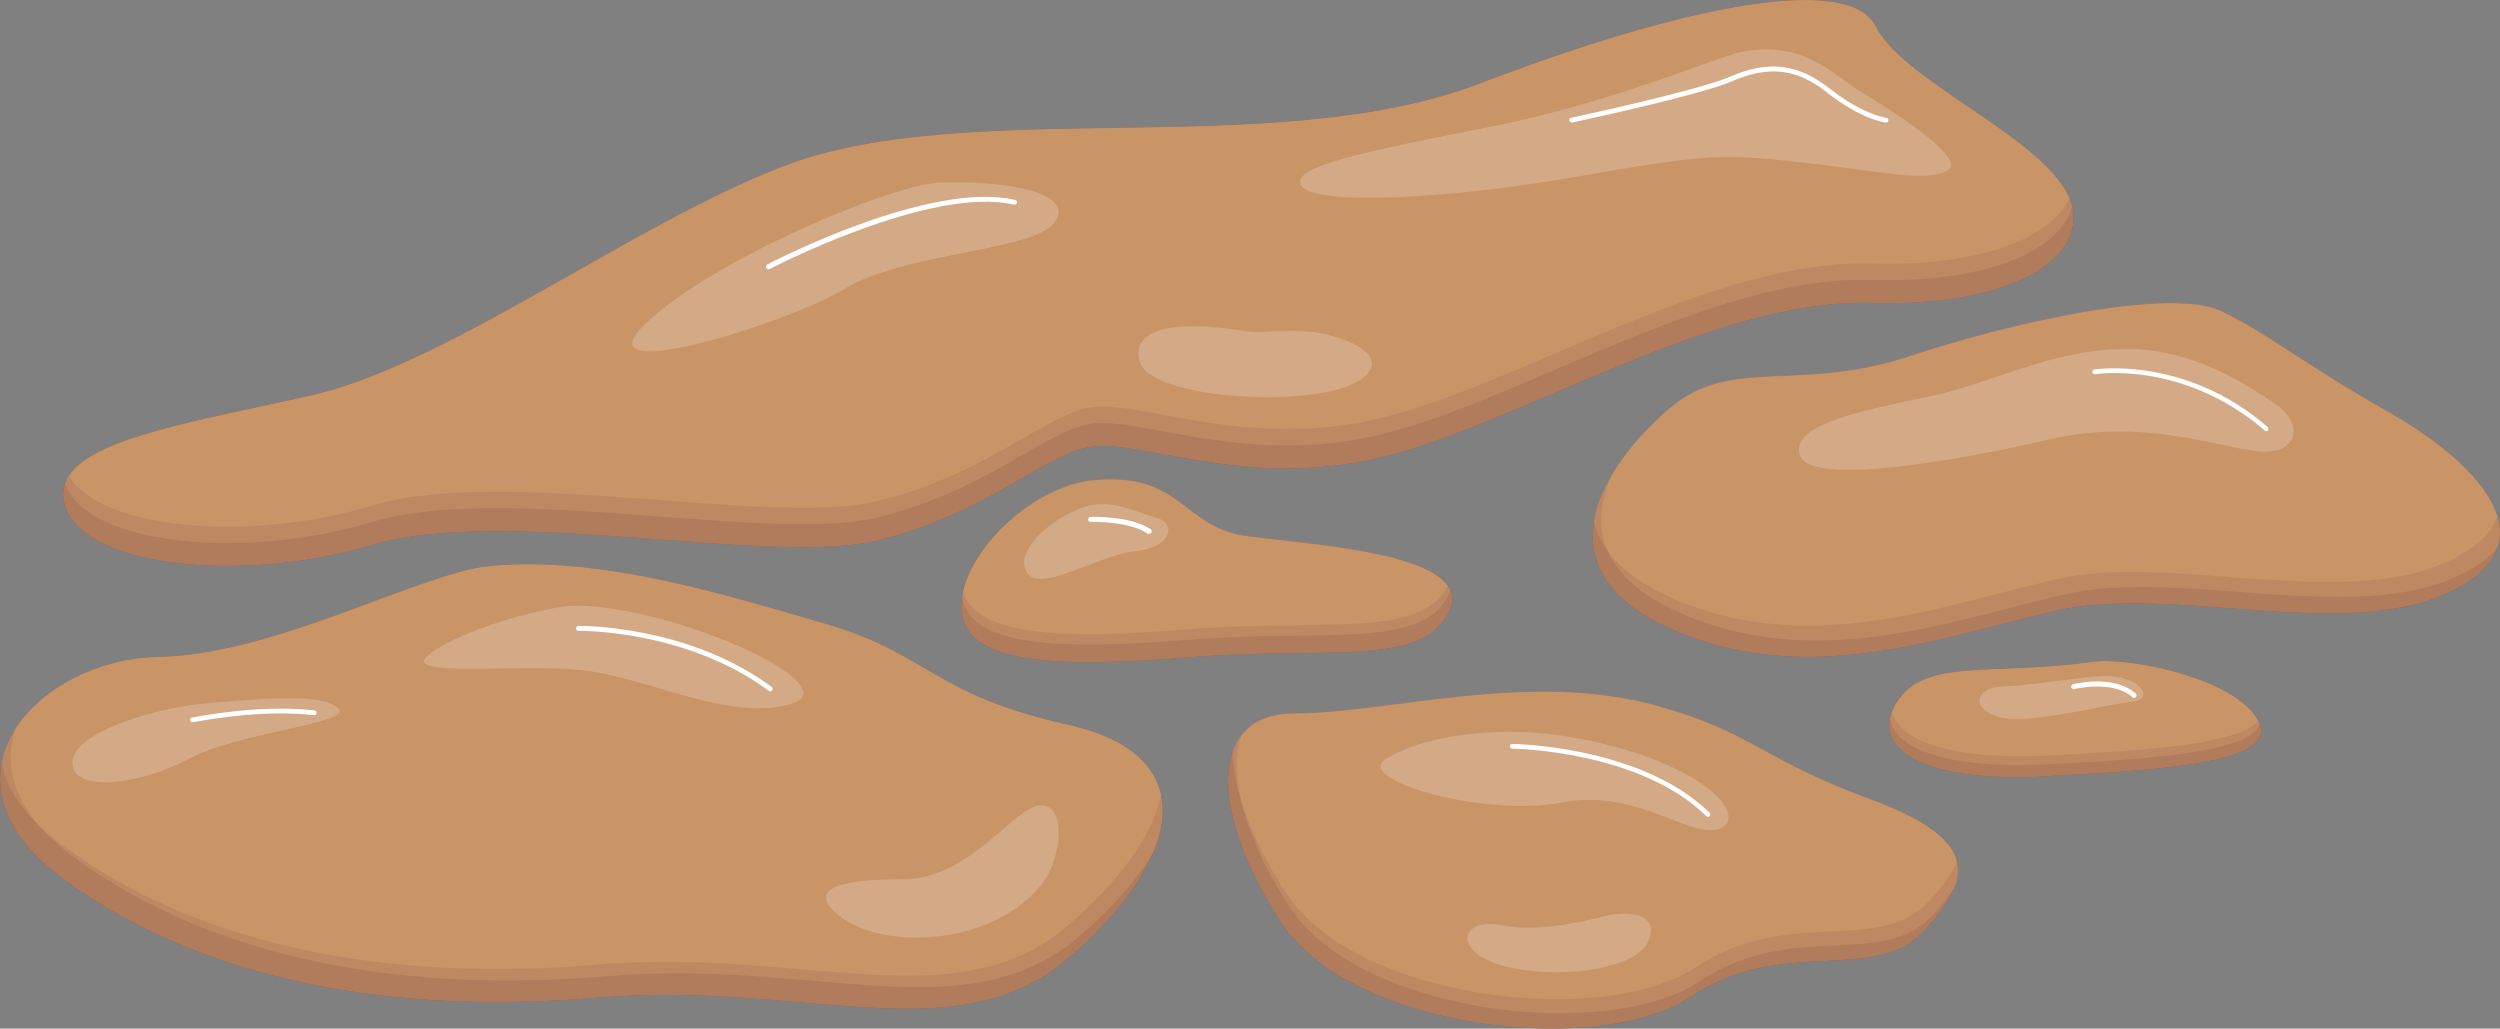
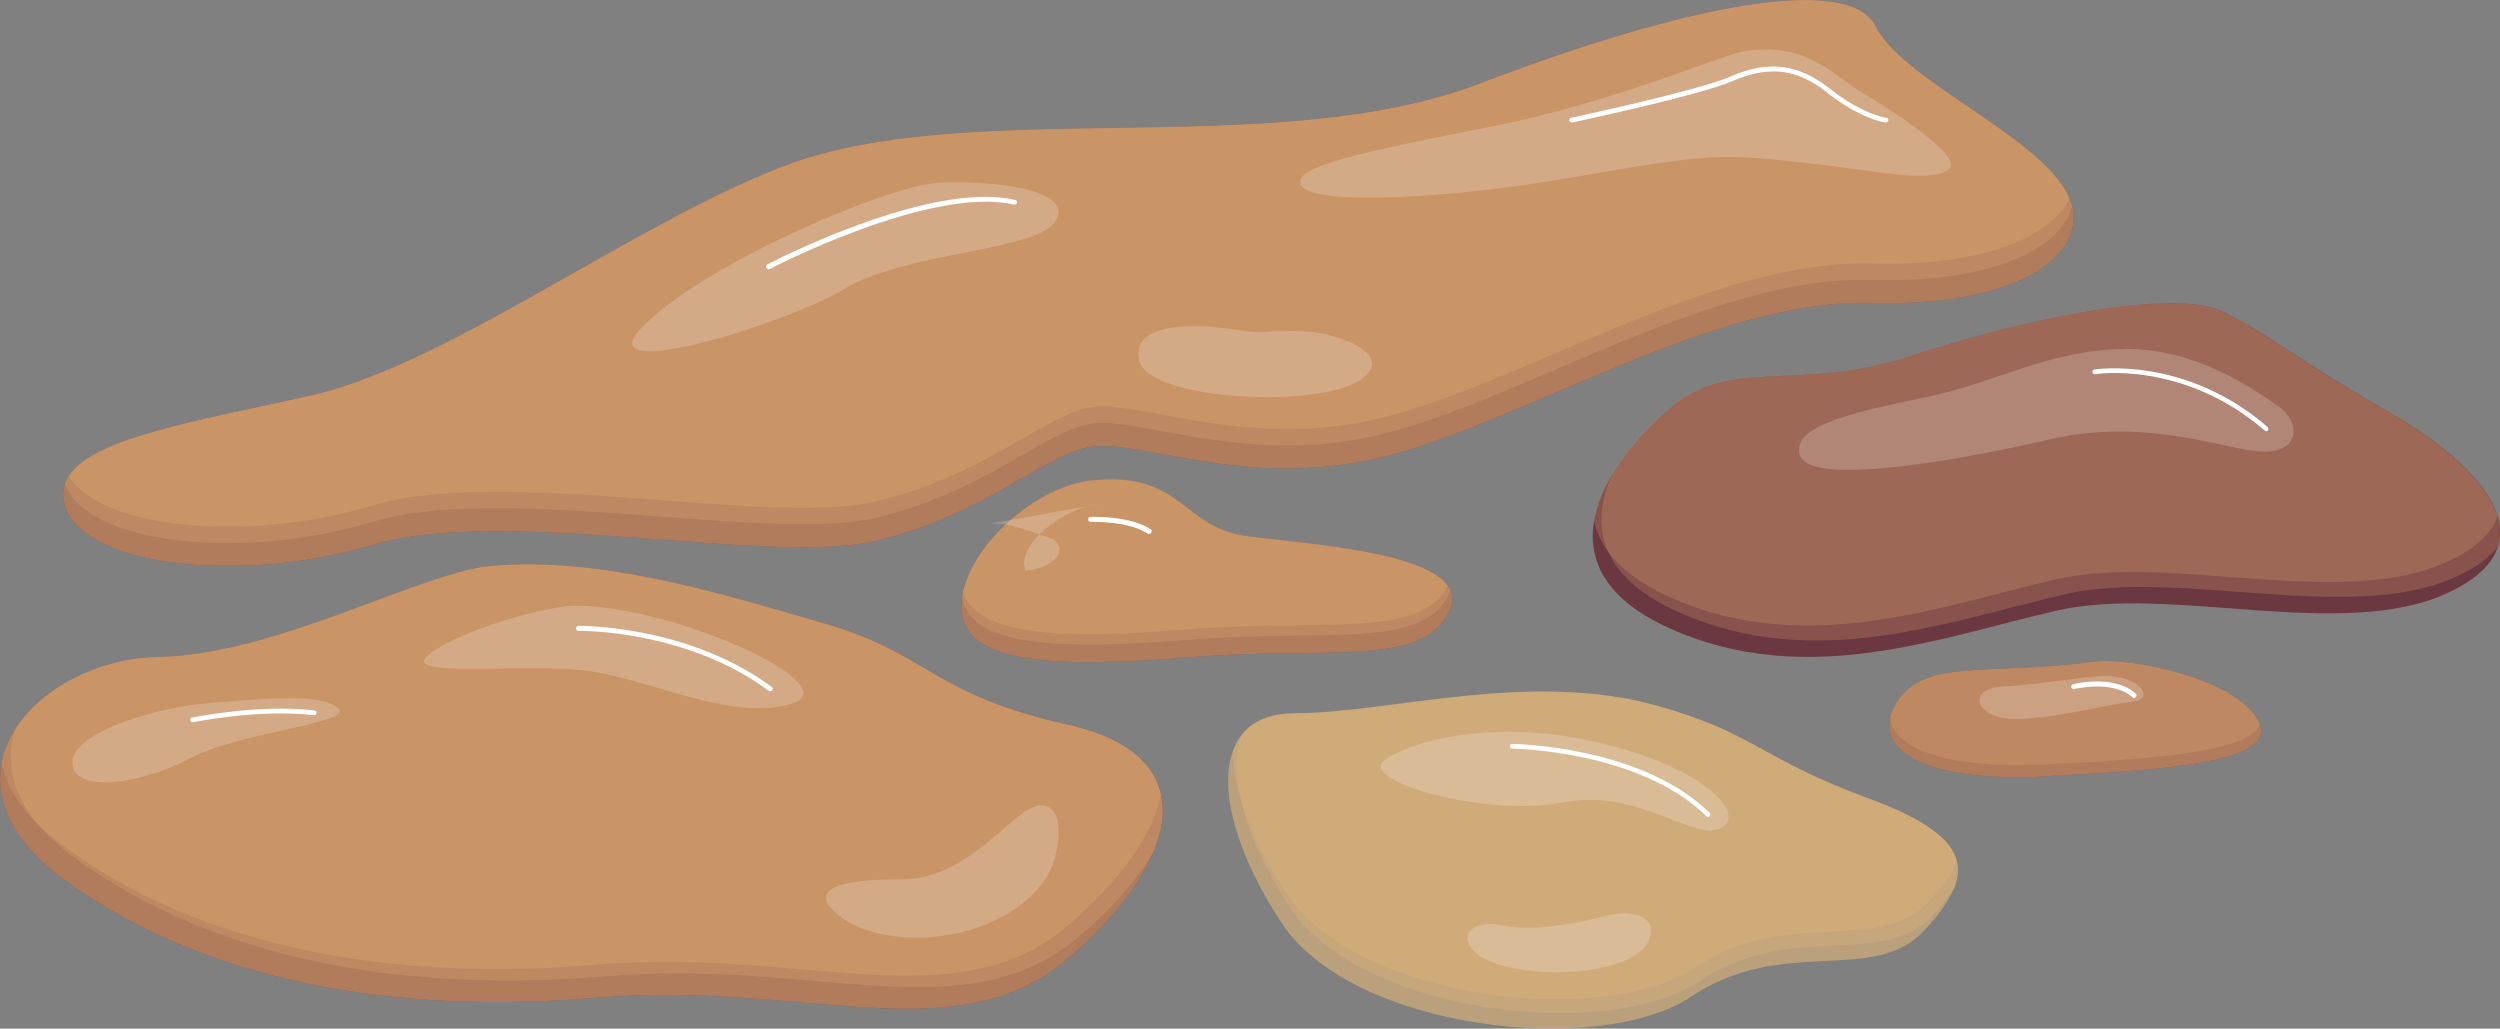
<svg xmlns="http://www.w3.org/2000/svg" id="Layer_2" data-name="Layer 2" viewBox="0 0 105.29 43.32">
  <rect x="0" y="0" width="105.29" height="43.32" fill="#808080" stroke="none" />
  <defs>
    <style>
      .cls-1, .cls-2 {
        opacity: .2;
      }

      .cls-1, .cls-2, .cls-3, .cls-4, .cls-5 {
        stroke-width: 0px;
      }

      .cls-1, .cls-3 {
        fill: #f6c078;
      }

      .cls-2, .cls-4 {
        fill: #fff;
      }

      .cls-3 {
        opacity: .5;
      }

      .cls-5 {
        fill: #6b3841;
      }
    </style>
  </defs>
  <g id="Layer_1-2" data-name="Layer 1">
    <g>
      <path class="cls-5" d="m78.82 12.76c-6.66-.19-14.62 5-20.55 6.48c-5.92 1.48-10.55-.92-12.59-.37c-2.04.55-4.26 2.78-8.7 3.89c-4.44 1.11-15.73-1.48-21.29.19c-5.55 1.66-12.21.92-12.96-1.67c-.1-.34-.09-.65.01-.93c.04-.11.09-.22.16-.32c1.07-1.63 5.51-2.32 10.19-3.38c5.74-1.3 13.39-7.12 19.81-9.62c7.77-3.04 20.74-.19 29.43-3.52C71.03.18 77.88-1.12 78.99 1.1c1.11 2.22 6.48 4.44 7.96 6.85c.08.13.14.25.2.38l.12.36c.53 2.17-2.47 4.24-8.46 4.07z" />
      <path class="cls-1" d="m87.27 8.69c-.45 1.77-3.38 3.24-8.46 3.1c-6.66-.19-14.62 5-20.55 6.48c-5.92 1.48-10.55-.92-12.59-.37c-2.04.56-4.26 2.78-8.7 3.89c-4.44 1.11-15.73-1.48-21.29.19c-5.52 1.66-12.14.93-12.94-1.63c.04-.11.09-.22.16-.32c1.07-1.63 5.51-2.32 10.19-3.38c5.74-1.3 13.39-7.12 19.81-9.62c7.77-3.04 20.74-.19 29.43-3.52C71.03.18 77.88-1.12 78.99 1.1c1.11 2.22 6.48 4.44 7.96 6.85c.08.13.14.25.2.38l.12.36z" />
      <path class="cls-5" d="m105.2 23.02c-.22.72-.89 1.39-2.13 1.96c-4.44 2.04-11.64-.37-16.47.74c-4.84 1.11-10.55 3.33-16.29.74c-2.75-1.24-3.46-2.91-3.17-4.55c.12-.67.4-1.34.79-1.98c.64-1.05 1.54-2.01 2.38-2.73c2.59-2.22 5.44-.64 10.18-2.22c3.89-1.3 10.94-2.96 13.14-1.85c2.2 1.11 3.15 2.04 7.04 4.26c2.17 1.24 4.06 2.83 4.52 4.36c.13.43.14.85.02 1.27z" />
      <path class="cls-1" d="m105.2 23.02c-.35.46-.92.89-1.76 1.27c-4.44 2.03-11.64-.37-16.48.74c-4.83 1.11-10.55 3.33-16.29.74c-1.6-.72-2.51-1.59-2.93-2.51c-.5-1.08-.33-2.23.18-3.32c.64-1.05 1.54-2.01 2.38-2.73c2.59-2.22 5.44-.64 10.18-2.22c3.89-1.3 10.94-2.96 13.14-1.85c2.2 1.11 3.15 2.04 7.04 4.26c2.17 1.24 4.06 2.83 4.52 4.36c.13.43.14.85.02 1.27z" />
      <path class="cls-5" d="m48.59 35.85c-.58 1.43-1.83 2.99-3.59 4.5c-4.75 4.07-11.17.93-19.87 1.67c-8.7.74-16.66-.74-22.46-5c-2.23-1.63-2.9-3.38-2.6-4.91c.1-.52.31-1 .61-1.46c1.13-1.72 3.51-2.93 5.95-2.98c5-.09 11.09-3.57 14.07-3.84c4.63-.4 9.62 1.15 14.07 2.44c4.44 1.3 4.44 2.96 10.24 4.26c2.37.53 3.6 1.59 3.89 2.93c.16.72.05 1.53-.3 2.38z" />
      <path class="cls-1" d="m48.59 35.85c-.67 1.17-1.75 2.4-3.14 3.59c-4.75 4.07-11.17.92-19.86 1.67c-8.7.74-16.66-.74-22.47-5c-.61-.45-1.1-.9-1.49-1.35C.42 33.34.22 31.9.67 30.65c1.13-1.72 3.51-2.93 5.95-2.98c5-.09 11.09-3.57 14.07-3.84c4.63-.4 9.62 1.15 14.07 2.44c4.44 1.3 4.44 2.96 10.24 4.26c2.37.53 3.6 1.59 3.89 2.93c.16.72.05 1.53-.3 2.38z" />
      <path class="cls-5" d="m61.04 25.73c-1.11 2.41-5.18 1.48-10.92 1.95c-5.74.47-9.44.27-9.62-1.95c-.02-.19 0-.38.02-.58c0-.08.02-.16.04-.24c.47-2.08 3.11-4.46 5.49-4.69c3.76-.35 3.71 1.98 6.48 2.36c2.31.31 7.43.61 8.45 2.1c.05.06.08.13.11.19c.11.25.1.54-.05.86z" />
      <path class="cls-1" d="m61.09 24.87l-.05.12c-1.11 2.41-5.18 1.48-10.92 1.95c-5.59.45-9.25.28-9.6-1.78c0-.08.02-.16.04-.24c.47-2.08 3.11-4.46 5.49-4.69c3.76-.35 3.71 1.98 6.48 2.36c2.31.31 7.43.61 8.45 2.1c.05.06.08.13.11.19z" />
-       <path class="cls-5" d="m82.27 37.46c-.23.53-.65 1.11-1.23 1.73c-2.13 2.31-5.93.19-9.81 2.78c-3.89 2.59-14.25 1.39-17.22-3.05c-1.87-2.81-2.71-5.62-2.08-7.3c.09-.24.21-.47.36-.66c.45-.59 1.2-.92 2.28-.92c3.89 0 9.83-1.82 15.21-.32c4.07 1.13 4.41 2.26 8.95 3.92c2.41.89 3.51 1.75 3.7 2.7c.07.35.01.73-.15 1.12z" />
      <path class="cls-1" d="m82.27 37.46c-.23.34-.52.7-.87 1.08c-2.13 2.31-5.93.19-9.81 2.78s-14.25 1.39-17.22-3.05c-1.09-1.63-1.83-3.27-2.13-4.68v-.02c-.21-1.01-.21-1.91.06-2.6c.45-.59 1.2-.92 2.28-.92c3.89 0 9.83-1.82 15.21-.32c4.07 1.13 4.41 2.26 8.95 3.92c2.41.89 3.51 1.75 3.7 2.7c.07.35.01.73-.15 1.12z" />
      <path class="cls-5" d="m86.18 32.7c-4.73.24-6.88-.9-6.59-2.42c.02-.1.05-.21.09-.31c.05-.14.13-.28.22-.42c1.2-1.85 3.95-1.08 8.24-1.68c1.48-.21 5.92.66 6.94 2.43l.03.06l.07.15c.55 1.58-3.75 1.91-8.99 2.18z" />
      <path class="cls-3" d="m78.82 12.76c-6.66-.19-14.62 5-20.55 6.48c-5.92 1.48-10.55-.92-12.59-.37c-2.04.55-4.26 2.78-8.7 3.89c-4.44 1.11-15.73-1.48-21.29.19c-5.55 1.66-12.21.92-12.96-1.67c-.1-.34-.09-.65.01-.93c.04-.11.09-.22.16-.32c1.07-1.63 5.51-2.32 10.19-3.38c5.74-1.3 13.39-7.12 19.81-9.62c7.77-3.04 20.74-.19 29.43-3.52C71.03.18 77.88-1.12 78.99 1.1c1.11 2.22 6.48 4.44 7.96 6.85c.08.13.14.25.2.38l.12.36c.53 2.17-2.47 4.24-8.46 4.07z" />
      <path class="cls-1" d="m87.16 8.33c-.72 1.62-3.59 2.9-8.34 2.77c-6.66-.19-14.62 5-20.55 6.48c-5.92 1.48-10.55-.93-12.59-.37c-2.04.56-4.26 2.78-8.7 3.89c-4.44 1.11-15.73-1.48-21.29.19c-5.24 1.58-11.48 1-12.78-1.25c1.07-1.63 5.51-2.32 10.19-3.38c5.74-1.3 13.39-7.12 19.81-9.62C40.68 4 53.65 6.85 62.34 3.52C71.04.19 77.89-1.11 79 1.11c1.11 2.22 6.48 4.44 7.96 6.85c.08.13.14.25.2.38z" />
-       <path class="cls-3" d="m105.2 23.02c-.22.72-.89 1.39-2.13 1.96c-4.44 2.04-11.64-.37-16.47.74c-4.84 1.11-10.55 3.33-16.29.74c-2.75-1.24-3.46-2.91-3.17-4.55c.12-.67.4-1.34.79-1.98c.64-1.05 1.54-2.01 2.38-2.73c2.59-2.22 5.44-.64 10.18-2.22c3.89-1.3 10.94-2.96 13.14-1.85c2.2 1.11 3.15 2.04 7.04 4.26c2.17 1.24 4.06 2.83 4.52 4.36c.13.43.14.85.02 1.27z" />
      <path class="cls-1" d="m105.18 21.75c-.24.7-.9 1.35-2.12 1.91c-4.44 2.04-11.64-.37-16.47.74c-4.84 1.11-10.55 3.33-16.29.74c-1.23-.56-2.05-1.2-2.56-1.89c-.32-.43-.52-.89-.61-1.35c.12-.67.4-1.34.79-1.98c.64-1.05 1.54-2.01 2.38-2.73c2.59-2.22 5.44-.64 10.18-2.22c3.89-1.3 10.94-2.96 13.14-1.85c2.2 1.11 3.15 2.04 7.04 4.26c2.17 1.24 4.06 2.83 4.52 4.36z" />
      <path class="cls-3" d="m48.59 35.85c-.58 1.43-1.83 2.99-3.59 4.5c-4.75 4.07-11.17.93-19.87 1.67c-8.7.74-16.66-.74-22.46-5c-2.23-1.63-2.9-3.38-2.6-4.91c.1-.52.31-1 .61-1.46c1.13-1.72 3.51-2.93 5.95-2.98c5-.09 11.09-3.57 14.07-3.84c4.63-.4 9.62 1.15 14.07 2.44c4.44 1.3 4.44 2.96 10.24 4.26c2.37.53 3.6 1.59 3.89 2.93c.16.72.05 1.53-.3 2.38z" />
      <path class="cls-1" d="m48.89 33.47c-.32 1.68-1.72 3.62-3.89 5.49c-4.75 4.07-11.17.92-19.87 1.67c-8.7.74-16.66-.74-22.46-5c-.39-.29-.74-.58-1.04-.87c-.9-.88-1.4-1.79-1.56-2.65c.1-.52.31-1 .61-1.46c1.13-1.72 3.51-2.93 5.95-2.98c5-.09 11.09-3.57 14.07-3.84c4.63-.4 9.62 1.15 14.07 2.44c4.44 1.3 4.44 2.96 10.24 4.26c2.37.53 3.6 1.59 3.89 2.93z" />
      <path class="cls-3" d="m61.04 25.73c-1.11 2.41-5.18 1.48-10.92 1.95c-5.74.47-9.44.27-9.62-1.95c-.02-.19 0-.38.02-.58c0-.08.02-.16.04-.24c.47-2.08 3.11-4.46 5.49-4.69c3.76-.35 3.71 1.98 6.48 2.36c2.31.31 7.43.61 8.45 2.1c.05.06.08.13.11.19c.11.25.1.54-.05.86z" />
      <path class="cls-1" d="m60.98 24.67c-1.18 2.26-5.22 1.37-10.86 1.83c-5.42.44-9.02.29-9.56-1.6c.47-2.08 3.11-4.46 5.49-4.69c3.76-.35 3.71 1.98 6.48 2.36c2.31.31 7.43.61 8.45 2.1z" />
      <path class="cls-3" d="m82.27 37.46c-.23.53-.65 1.11-1.23 1.73c-2.13 2.31-5.93.19-9.81 2.78c-3.89 2.59-14.25 1.39-17.22-3.05c-1.87-2.81-2.71-5.62-2.08-7.3c.09-.24.21-.47.36-.66c.45-.59 1.2-.92 2.28-.92c3.89 0 9.83-1.82 15.21-.32c4.07 1.13 4.41 2.26 8.95 3.92c2.41.89 3.51 1.75 3.7 2.7c.07.35.01.73-.15 1.12z" />
      <path class="cls-1" d="m82.42 36.34c-.24.5-.64 1.04-1.18 1.61c-2.13 2.31-5.92.19-9.81 2.78c-3.89 2.59-14.25 1.39-17.22-3.06c-.94-1.41-1.62-2.83-1.98-4.09v-.02c-.2-.7-.31-1.36-.31-1.95c.09-.24.21-.47.36-.66c.45-.59 1.2-.92 2.28-.92c3.89 0 9.83-1.82 15.21-.32c4.07 1.13 4.41 2.26 8.95 3.92c2.41.89 3.51 1.75 3.7 2.7z" />
      <path class="cls-3" d="m86.18 32.7c-4.73.24-6.88-.9-6.59-2.42c.02-.1.05-.21.09-.31c.05-.14.13-.28.22-.42c1.2-1.85 3.95-1.08 8.24-1.68c1.48-.21 5.92.66 6.94 2.43l.03.06l.07.15c.55 1.58-3.75 1.91-8.99 2.18z" />
      <path class="cls-1" d="m95.17 30.52c-.47 1.15-4.37 1.44-8.99 1.67c-4.18.21-6.35-.66-6.59-1.91c.02-.1.05-.21.09-.31c.05-.14.13-.28.22-.42c1.2-1.85 3.95-1.08 8.24-1.68c1.48-.21 5.92.66 6.94 2.43l.03.06l.07.15z" />
-       <path class="cls-1" d="m95.1 30.37c-.87.97-4.53 1.23-8.84 1.45c-4.11.21-6.27-.63-6.58-1.84c.05-.14.13-.28.22-.42c1.2-1.85 3.95-1.08 8.24-1.68c1.48-.21 5.92.66 6.94 2.43l.03.06z" />
      <path class="cls-2" d="m39.59 7.69c-1.96.06-9.49 3.18-12.38 5.92s5.82.08 8.37-1.45c2.54-1.53 7.88-1.58 8.81-2.76c.93-1.17-1.57-1.81-4.79-1.71z" />
      <path class="cls-2" d="m73.37 2.18c-1 .19-5.41 2.13-10.55 3.15c-5.14 1.02-8.56 1.67-8.01 2.5c.56.83 6.16.56 11.42-.36c6-1.04 6.28-1.01 10.24-.56c2.7.31 4.67.78 5.55.27c.88-.51-2.45-2.59-3.61-3.29c-1.16-.69-2.41-2.22-5.04-1.71z" />
      <path class="cls-2" d="m89.5 14.7c-3.05 0-5.55 1.43-8.26 2c-2.72.58-5.85 1.15-5.44 2.47c.41 1.32 6.58.25 10.5-.66c3.92-.91 6.96.29 8.73.49c1.77.21 2.02-1.15.86-1.94c-1.15-.78-3.43-2.37-6.4-2.37z" />
      <path class="cls-2" d="m66.14 31.04c-3.46-.59-6.53.1-7.81.95c-1.27.85 4.14 2.44 7.43 1.81c3.29-.64 5.58 1.7 6.74 1.06c1.17-.64-1.12-2.92-6.37-3.82z" />
-       <path class="cls-2" d="m46.3 21.23c-1.38.08-3.57 1.73-3.1 2.8c.47 1.07 3.05-.66 4.59-.81c1.54-.15 1.79-1.17.92-1.41c-.87-.25-1.54-.62-2.41-.57z" />
+       <path class="cls-2" d="m46.3 21.23c-1.38.08-3.57 1.73-3.1 2.8c1.54-.15 1.79-1.17.92-1.41c-.87-.25-1.54-.62-2.41-.57z" />
      <path class="cls-2" d="m88.58 28.47c-.9.03-3 .4-4.22.44s-1.37.97-.14 1.3c1.23.33 4.6-.57 5.59-.66c.99-.09.3-1.13-1.23-1.08z" />
      <path class="cls-2" d="m24.22 25.51c-1.05 0-4.56.9-6.08 2c-1.52 1.09 3.52.43 6.32.71c2.8.29 6.23 2.19 8.84 1.43c2.61-.76-4.99-4.16-9.08-4.14z" />
      <path class="cls-2" d="m8.91 29.6c2.38-.18 4.61-.41 5.33.22c.72.64-4.12.99-6.27 2.13s-4.92 1.45-4.92.17s3.54-2.35 5.86-2.52z" />
      <path class="cls-2" d="m44 37.06c.63-.87.98-3.1-.13-3.14c-1.12-.05-2.94 3.11-5.86 3.11c-2.98 0-3.96.51-2.66 1.54c1.89 1.51 6.67 1.26 8.66-1.51z" />
      <path class="cls-4" d="m32.36 11.34s-.07-.02-.09-.06c-.03-.05 0-.11.04-.14c.28-.15 6.88-3.55 10.44-2.72c.06.01.09.07.08.12c-.01.06-.07.09-.12.08c-3.49-.82-10.23 2.67-10.29 2.71l-.05.01z" />
      <path class="cls-4" d="m66.19 5.16s-.09-.03-.1-.08c-.01-.06.02-.11.08-.12c.05-.01 5.33-1.14 6.69-1.73c1.61-.7 2.87-.55 4.2.5c1.39 1.1 2.37 1.23 2.38 1.23c.06 0 .1.06.09.11c0 .06-.06.1-.11.09c-.04 0-1.04-.13-2.48-1.27c-1.26-1-2.45-1.14-3.99-.47c-1.38.6-6.51 1.69-6.73 1.74h-.02z" />
      <path class="cls-4" d="m32.43 29.11s-.04 0-.06-.02c-3.51-2.59-7.98-2.52-8.01-2.52c-.06 0-.1-.04-.1-.1c0-.06.04-.1.1-.11c.05 0 4.57-.06 8.14 2.57c.05.03.06.1.02.14c-.02.03-.05.04-.08.04z" />
      <path class="cls-4" d="m8.11 30.42s-.09-.03-.1-.08c-.01-.06.02-.11.08-.12c.03 0 2.8-.58 5.15-.3c.06 0 .1.06.09.11c0 .06-.06.1-.11.09c-2.32-.27-5.05.29-5.08.3h-.02z" />
      <path class="cls-4" d="m48.39 22.49s-.04 0-.06-.02c-.81-.54-2.39-.49-2.4-.49c-.06 0-.1-.04-.1-.1c0-.06.04-.11.1-.11c.07 0 1.66-.06 2.53.52c.05.03.06.1.03.14c-.02.03-.05.05-.09.05z" />
      <path class="cls-4" d="m71.93 34.4s-.05 0-.07-.03c-2.81-2.76-8.11-2.84-8.17-2.84c-.06 0-.1-.05-.1-.1c0-.06.05-.1.1-.1c.05 0 5.44.08 8.31 2.9c.04.04.04.11 0 .15c-.02.02-.05.03-.07.03z" />
      <path class="cls-4" d="m95.45 18.16s-.05 0-.07-.03c-3.43-2.95-7.1-2.38-7.14-2.37c-.05.01-.11-.03-.12-.08c0-.06.03-.11.08-.12c.04 0 3.8-.6 7.3 2.42c.04.04.05.1.01.15c-.02.02-.05.04-.08.04z" />
      <path class="cls-4" d="m89.89 29.4s-.05 0-.07-.03c-.84-.75-2.45-.35-2.46-.35c-.06.01-.11-.02-.13-.07c-.01-.06.02-.11.07-.13c.07-.02 1.73-.43 2.65.39c.04.04.05.1 0 .15c-.02.02-.05.03-.08.03z" />
      <path class="cls-2" d="m52.07 13.89c-1.38-.22-4.41-.45-4.1 1.25c.31 1.7 7.18 2.05 9.13.97c1.94-1.08-.69-2.17-2.48-2.17s-1.42.13-2.55-.05z" />
      <path class="cls-2" d="m67.43 38.62c-.56.15-2.69.66-4.1.36c-1.93-.4-2.2 1.21.19 1.75s5.43.03 5.9-1.08s-.67-1.38-2-1.03z" />
    </g>
  </g>
</svg>